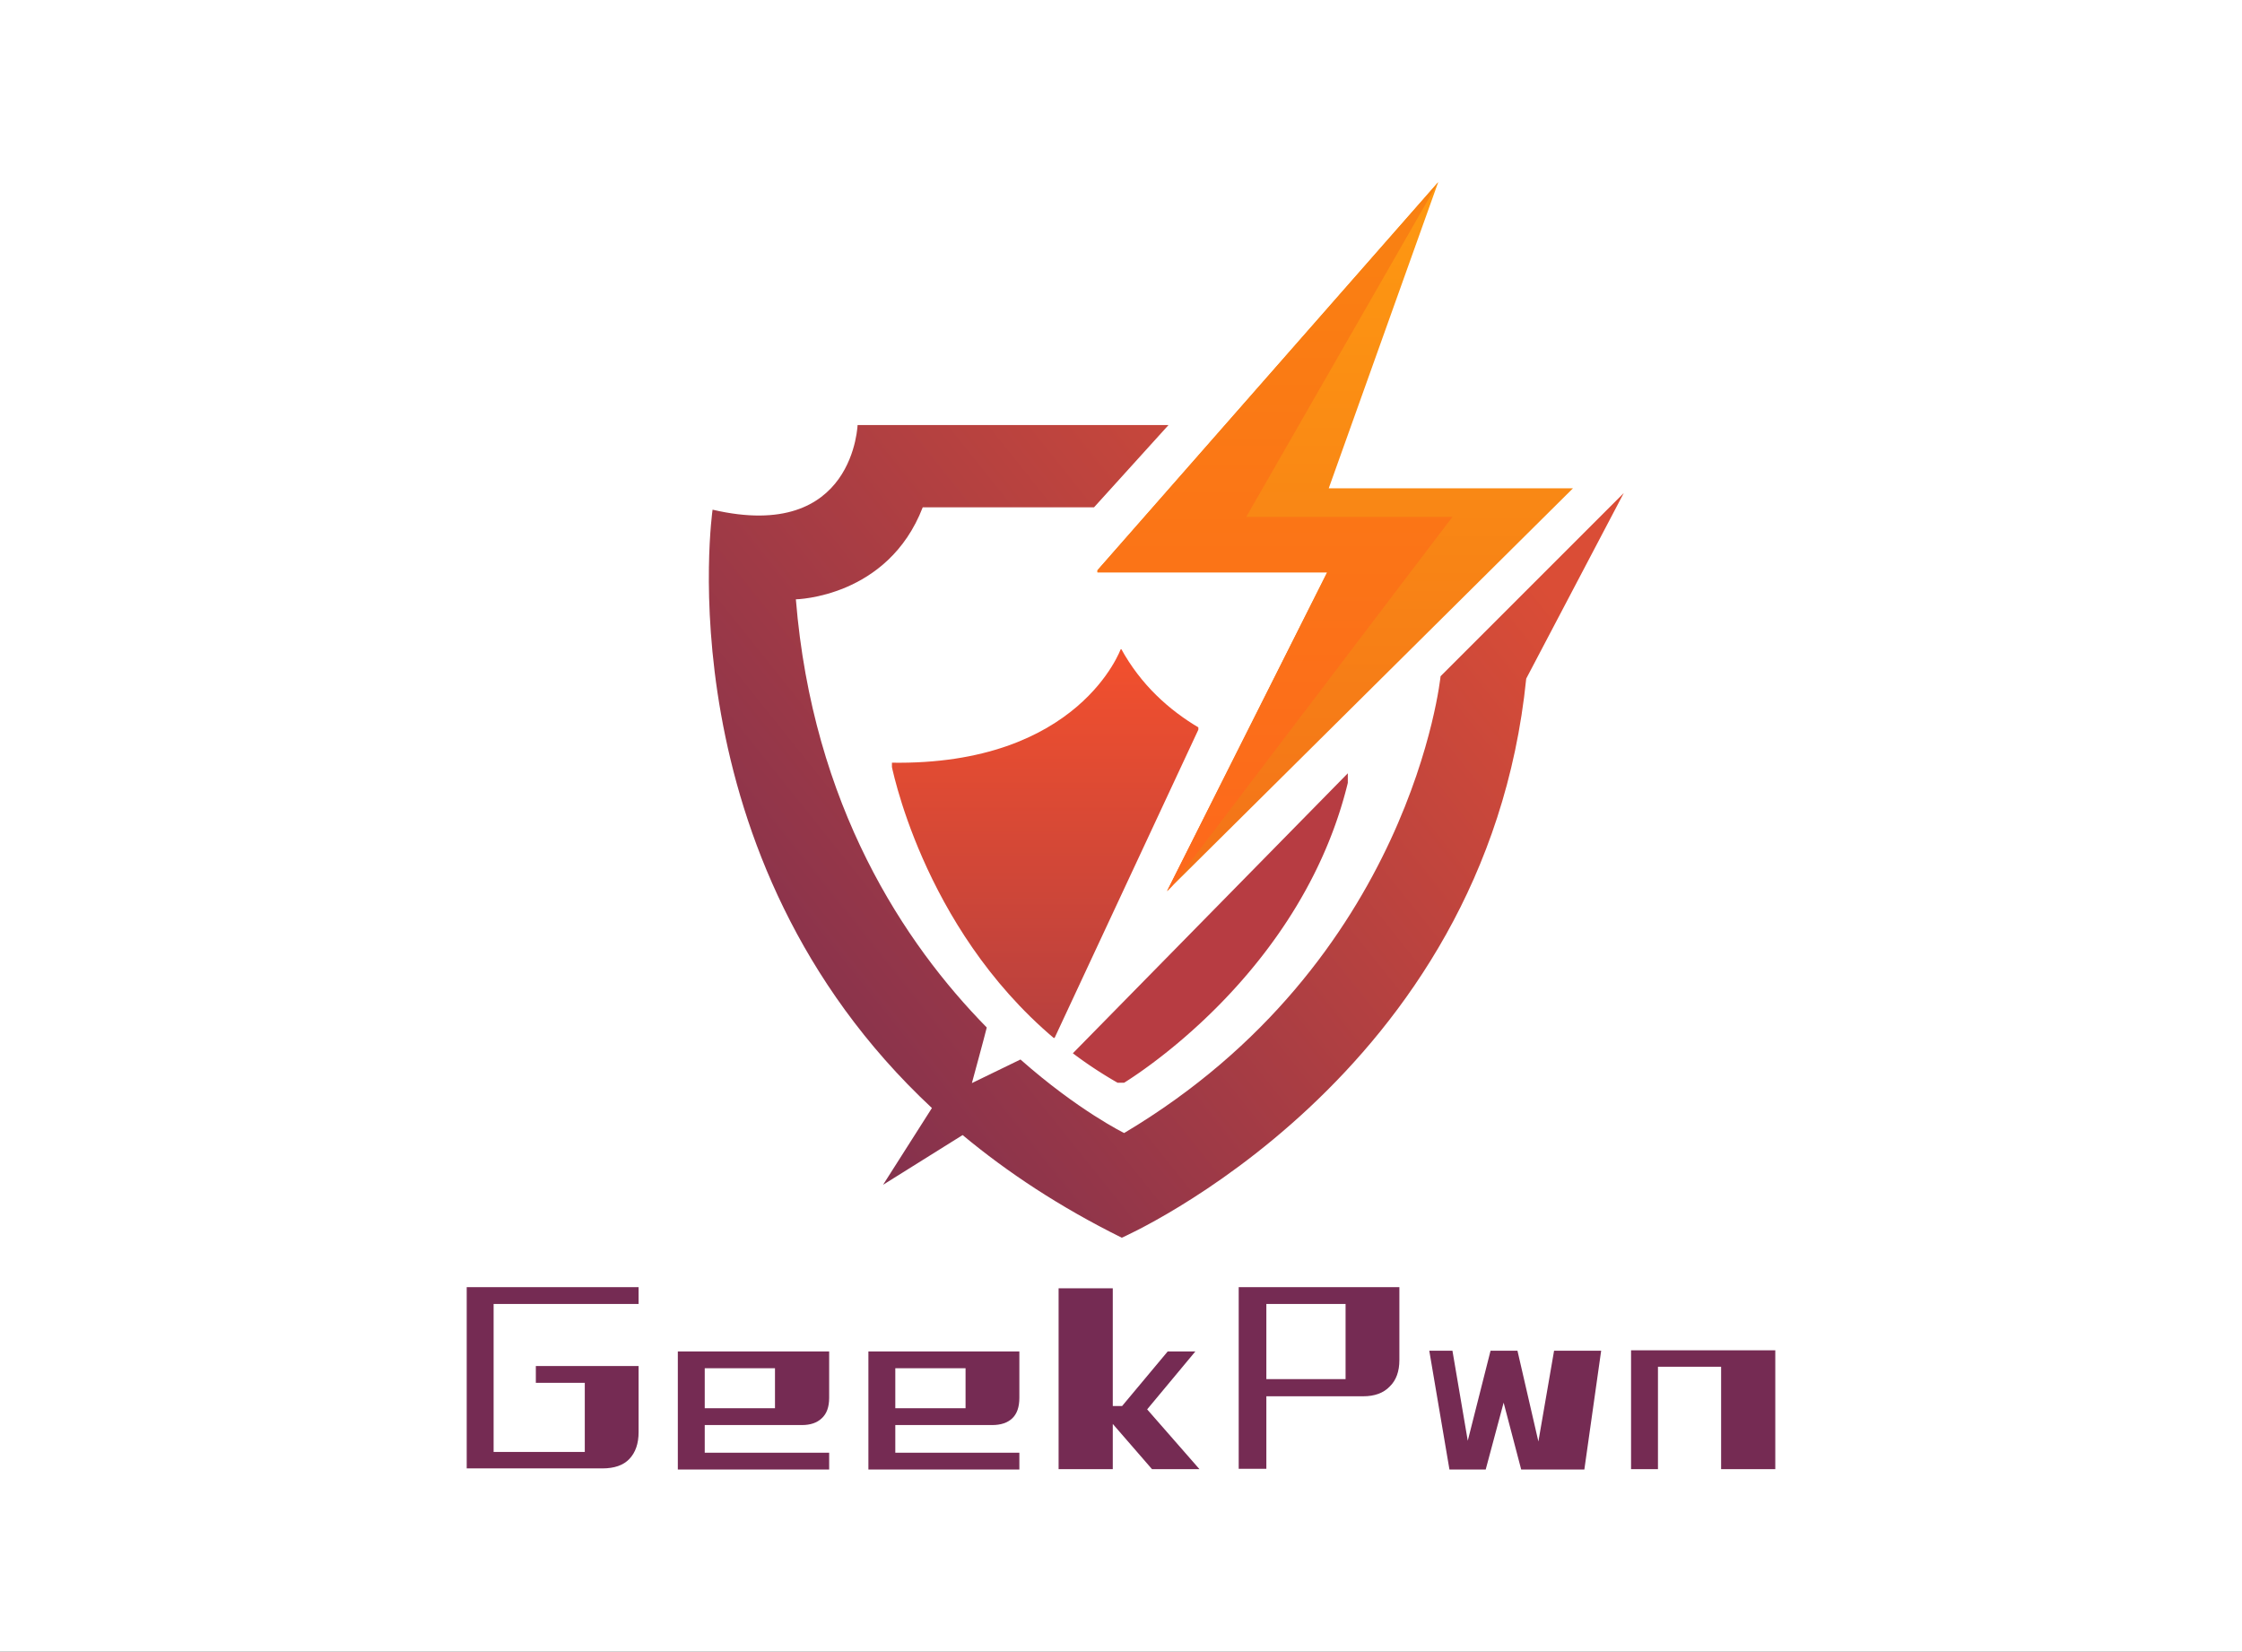
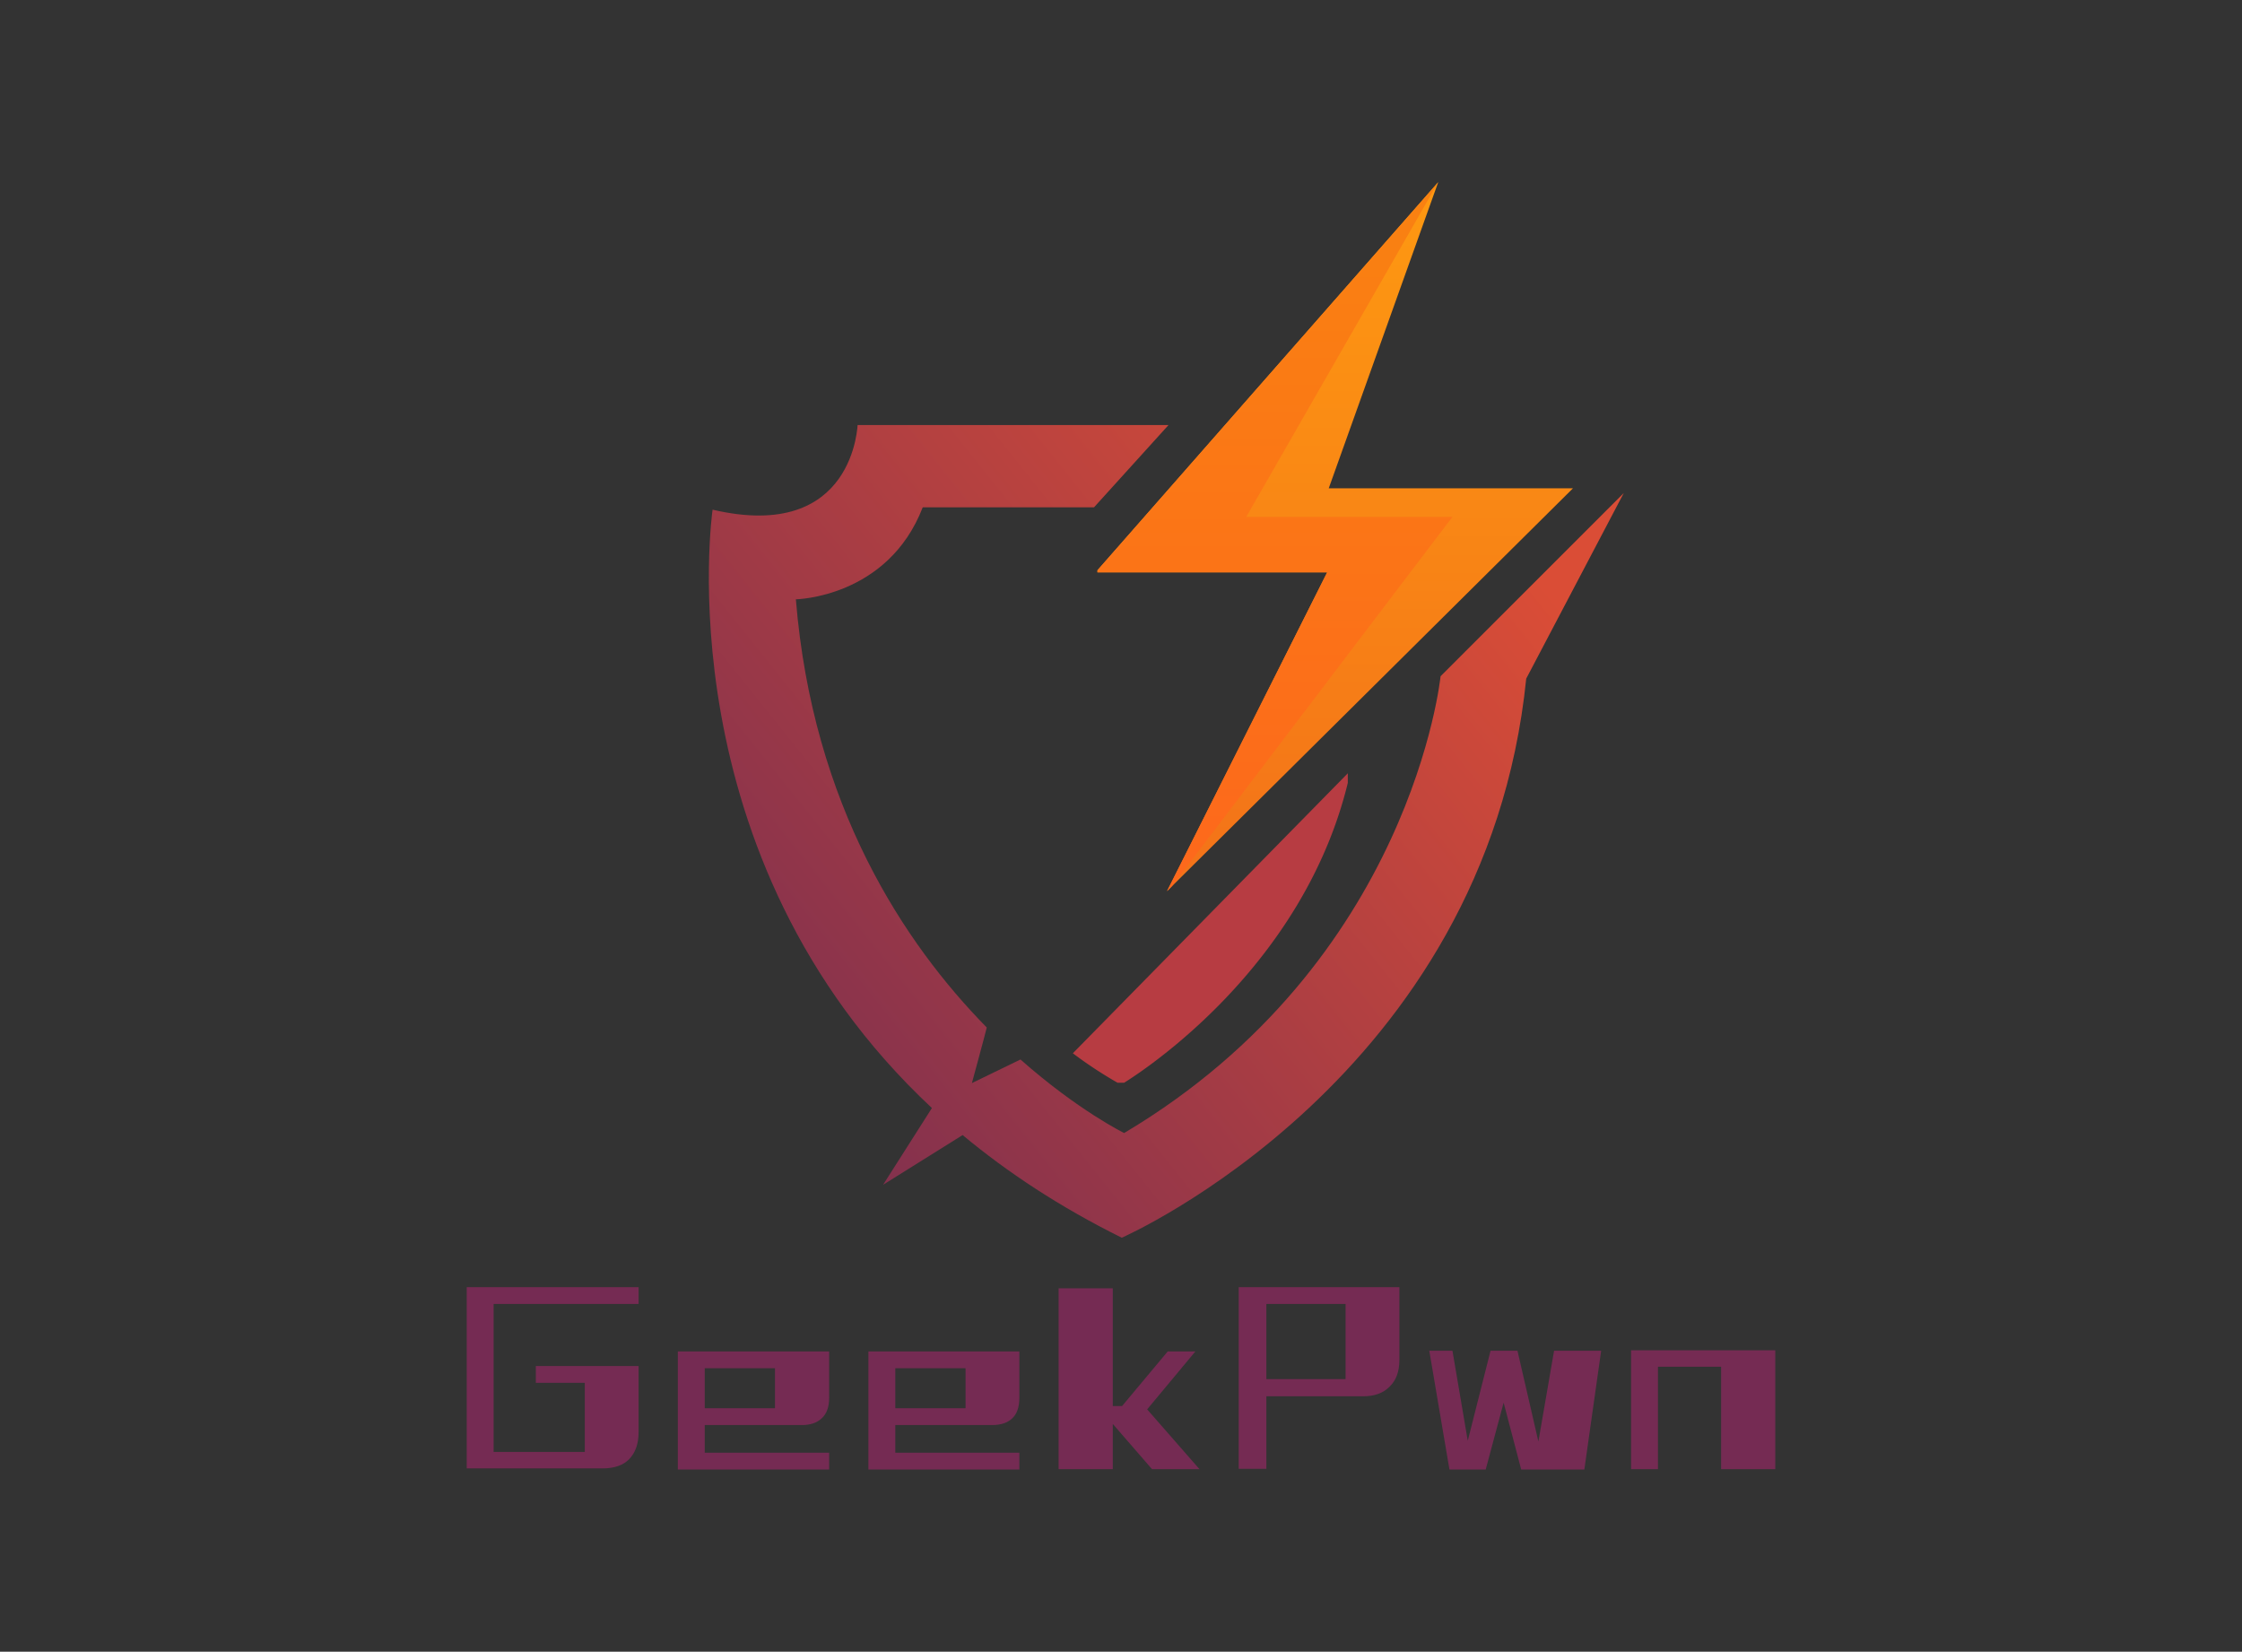
<svg xmlns="http://www.w3.org/2000/svg" height="100%" version="1.1" width="100%" preserveAspectRatio="xMidYMid meet" viewBox="0 0 600 442">
  <rect x="0" y="0" width="600" height="442" fill="#333333" stroke="none" />
  <desc>Created with Snap</desc>
  <defs />
  <g id="root" contentwidth="350.2" contentheight="344.5">
-     <rect class="background" height="2000%" width="2000%" y="-1000%" x="-1000%" style="" fill="#ffffff" />
    <g class="content" id="content" transform="matrix(1,0,0,1,1.7,24.75)">
      <g class="icon">
        <svg height="190" version="1.1" width="128" x="292" y="24" preserveAspectRatio="none" transform="matrix(1,0,0,1,0,0)">
          <desc>Created with Snap</desc>
          <defs />
          <svg viewBox="292 33 128 190">
            <defs>
              <linearGradient x1="50%" y1="0%" x2="50%" y2="100%" id="prefix-MiG-linearGradient-1">
                <stop stop-color="#FE9911" offset="0%" />
                <stop stop-color="#F37219" offset="100%" />
              </linearGradient>
              <linearGradient x1="50%" y1="0%" x2="50%" y2="99%" id="prefix-MiG-linearGradient-2">
                <stop stop-color="#F98211" offset="0%" />
                <stop stop-color="#FD681C" offset="100%" />
              </linearGradient>
              <linearGradient x1="-6%" y1="76%" x2="87%" y2="13%" id="prefix-MiG-linearGradient-3">
                <stop stop-color="#772D51" offset="0%" />
                <stop stop-color="#DA4D36" offset="100%" />
              </linearGradient>
              <linearGradient x1="50%" y1="100%" x2="50%" y2="0%" id="prefix-MiG-linearGradient-4">
                <stop stop-color="#B7403F" offset="0%" />
                <stop stop-color="#F3502D" offset="100%" />
                <stop stop-color="#F3502D" offset="100%" />
              </linearGradient>
            </defs>
            <path id="prefix-MiG-Fill-1" fill="url(#prefix-MiG-linearGradient-1)" d="M291.505 137.415h61.97l-42.867 85.313 1.266-1.258 107.39-106.554h-65.366L383.19 33z" />
          </svg>
        </svg>
        <svg height="190" version="1.1" width="96" x="292" y="24" preserveAspectRatio="none" transform="matrix(1,0,0,1,0,0)">
          <desc>Created with Snap</desc>
          <defs />
          <svg viewBox="292 33 96 190">
            <defs>
              <linearGradient x1="50%" y1="0%" x2="50%" y2="100%" id="prefix-0WD-linearGradient-1">
                <stop stop-color="#FE9911" offset="0%" />
                <stop stop-color="#F37219" offset="100%" />
              </linearGradient>
              <linearGradient x1="50%" y1="0%" x2="50%" y2="99%" id="prefix-0WD-linearGradient-2">
                <stop stop-color="#F98211" offset="0%" />
                <stop stop-color="#FD681C" offset="100%" />
              </linearGradient>
              <linearGradient x1="-6%" y1="76%" x2="87%" y2="13%" id="prefix-0WD-linearGradient-3">
                <stop stop-color="#772D51" offset="0%" />
                <stop stop-color="#DA4D36" offset="100%" />
              </linearGradient>
              <linearGradient x1="50%" y1="100%" x2="50%" y2="0%" id="prefix-0WD-linearGradient-4">
                <stop stop-color="#B7403F" offset="0%" />
                <stop stop-color="#F3502D" offset="100%" />
                <stop stop-color="#F3502D" offset="100%" />
              </linearGradient>
            </defs>
            <path id="prefix-0WD-Fill-2" fill="url(#prefix-0WD-linearGradient-2)" d="M291.505 137.415h61.97l-42.867 85.313 1.266-1.258 75.134-98.917H331.83L383.19 33z" />
          </svg>
        </svg>
        <svg height="218" version="1.1" width="245" x="188" y="89" preserveAspectRatio="none" transform="matrix(1,0,0,1,0,0)">
          <desc>Created with Snap</desc>
          <defs />
          <svg viewBox="188 98 245 218">
            <defs>
              <linearGradient x1="50%" y1="0%" x2="50%" y2="100%" id="prefix-Y85-linearGradient-1">
                <stop stop-color="#FE9911" offset="0%" />
                <stop stop-color="#F37219" offset="100%" />
              </linearGradient>
              <linearGradient x1="50%" y1="0%" x2="50%" y2="99%" id="prefix-Y85-linearGradient-2">
                <stop stop-color="#F98211" offset="0%" />
                <stop stop-color="#FD681C" offset="100%" />
              </linearGradient>
              <linearGradient x1="-6%" y1="76%" x2="87%" y2="13%" id="prefix-Y85-linearGradient-3">
                <stop stop-color="#772D51" offset="0%" />
                <stop stop-color="#DA4D36" offset="100%" />
              </linearGradient>
              <linearGradient x1="50%" y1="100%" x2="50%" y2="0%" id="prefix-Y85-linearGradient-4">
                <stop stop-color="#B7403F" offset="0%" />
                <stop stop-color="#F3502D" offset="100%" />
                <stop stop-color="#F3502D" offset="100%" />
              </linearGradient>
            </defs>
            <path d="M383.822 165.21s-7.637 76.4-84.68 122.242c0 0-12.309-6.026-27.746-19.678l-13 6.313s3.501-12.847 3.981-14.873c-22.01-22.401-46.58-59.282-51.09-114.584 0 0 24.61-.422 33.954-24.62h45.842l20.37-22.499h-83.616s-.633 32.046-38.838 23.133c0 0-13.496 92.75 58.698 160.12l-13.07 20.538 21.286-13.304c12.001 9.988 26.071 19.288 42.596 27.469 0 0 97.412-42.656 108.234-149.614l26.106-49.662-49.027 49.018Z" id="prefix-Y85-Fill-3" fill="url(#prefix-Y85-linearGradient-3)" />
          </svg>
        </svg>
        <svg height="84" version="1.1" width="74" x="285" y="181" preserveAspectRatio="none" transform="matrix(1,0,0,1,0,0)">
          <desc>Created with Snap</desc>
          <defs />
          <svg viewBox="285 190 74 84">
            <defs>
              <linearGradient x1="50%" y1="0%" x2="50%" y2="100%" id="prefix-qE_-linearGradient-1">
                <stop stop-color="#FE9911" offset="0%" />
                <stop stop-color="#F37219" offset="100%" />
              </linearGradient>
              <linearGradient x1="50%" y1="0%" x2="50%" y2="99%" id="prefix-qE_-linearGradient-2">
                <stop stop-color="#F98211" offset="0%" />
                <stop stop-color="#FD681C" offset="100%" />
              </linearGradient>
              <linearGradient x1="-6%" y1="76%" x2="87%" y2="13%" id="prefix-qE_-linearGradient-3">
                <stop stop-color="#772D51" offset="0%" />
                <stop stop-color="#DA4D36" offset="100%" />
              </linearGradient>
              <linearGradient x1="50%" y1="100%" x2="50%" y2="0%" id="prefix-qE_-linearGradient-4">
                <stop stop-color="#B7403F" offset="0%" />
                <stop stop-color="#F3502D" offset="100%" />
                <stop stop-color="#F3502D" offset="100%" />
              </linearGradient>
            </defs>
            <path d="M285.414 266.11a112.722 112.722 0 0 0 12.882 8.399s49.86-29.16 61.465-84.101l-74.347 75.703Z" id="prefix-qE_-Fill-5" fill="#B73C42" />
          </svg>
        </svg>
        <svg height="104" version="1.1" width="82" x="237" y="149" preserveAspectRatio="none" transform="matrix(1,0,0,1,0,0)">
          <desc>Created with Snap</desc>
          <defs />
          <svg viewBox="237 158 82 104">
            <defs>
              <linearGradient x1="50%" y1="0%" x2="50%" y2="100%" id="prefix-TEC-linearGradient-1">
                <stop stop-color="#FE9911" offset="0%" />
                <stop stop-color="#F37219" offset="100%" />
              </linearGradient>
              <linearGradient x1="50%" y1="0%" x2="50%" y2="99%" id="prefix-TEC-linearGradient-2">
                <stop stop-color="#F98211" offset="0%" />
                <stop stop-color="#FD681C" offset="100%" />
              </linearGradient>
              <linearGradient x1="-6%" y1="76%" x2="87%" y2="13%" id="prefix-TEC-linearGradient-3">
                <stop stop-color="#772D51" offset="0%" />
                <stop stop-color="#DA4D36" offset="100%" />
              </linearGradient>
              <linearGradient x1="50%" y1="100%" x2="50%" y2="0%" id="prefix-TEC-linearGradient-4">
                <stop stop-color="#B7403F" offset="0%" />
                <stop stop-color="#F3502D" offset="100%" />
                <stop stop-color="#F3502D" offset="100%" />
              </linearGradient>
            </defs>
-             <path d="M319.224 179.032c-8.045-4.745-15.63-11.534-20.93-21.246 0 0-11.034 31.409-61.544 30.56 0 0 8.043 43.72 43.704 73.808l38.77-83.121Z" id="prefix-TEC-Fill-7" fill="url(#prefix-TEC-linearGradient-4)" />
          </svg>
        </svg>
      </g>
      <g id="icon_name_and_slogan_gap">
            </g>
      <g class="name_and_slogan" id="name_and_slogan_id">
        <g class="name">
          <g id="nameDefaultGroup">
            <path d="M169.2 358.5 Q169.2 363.1 166.7 365.7 Q164.3 368.2 159.5 368.2 L159.5 368.2 L123.2 368.2 L123.2 319.7 L169.2 319.7 L169.2 324.2 L130.4 324.2 L130.4 363.8 L154.8 363.8 L154.8 345.3 L141.7 345.3 L141.7 340.8 L169.2 340.8 L169.2 358.5 M186.9 356.6 L186.9 364 L220.2 364 L220.2 368.5 L179.7 368.5 L179.7 336.9 L220.2 336.9 L220.2 349.3 Q220.2 353 218.2 354.8 Q216.3 356.6 212.9 356.6 L212.9 356.6 L186.9 356.6 M186.9 341.4 L186.9 352.1 L205.7 352.1 L205.7 341.4 L186.9 341.4 M237.9 356.6 L237.9 364 L271.1 364 L271.1 368.5 L230.7 368.5 L230.7 336.9 L271.1 336.9 L271.1 349.3 Q271.1 353 269.2 354.8 Q267.3 356.6 263.8 356.6 L263.8 356.6 L237.9 356.6 M237.9 341.4 L237.9 352.1 L256.7 352.1 L256.7 341.4 L237.9 341.4 M306.6 368.4 L296.1 356.3 L296.1 368.4 L281.6 368.4 L281.6 320 L296.1 320 L296.1 351.5 L298.6 351.5 L310.8 336.9 L318.2 336.9 L305.3 352.4 L319.3 368.4 L306.6 368.4 M337.2 368.3 L329.8 368.3 L329.8 319.7 L372.8 319.7 L372.8 339.2 Q372.8 343.8 370.2 346.3 Q367.7 348.9 363.1 348.9 L363.1 348.9 L337.2 348.9 L337.2 368.3 M337.2 344.3 L358.4 344.3 L358.4 324.2 L337.2 324.2 L337.2 344.3 M386.2 368.5 L380.8 336.7 L387 336.7 L391.1 360.8 L397.2 336.7 L404.4 336.7 L410 361 L414.2 336.7 L426.8 336.7 L422.3 368.5 L405.4 368.5 L400.7 350.6 L395.9 368.5 L386.2 368.5 M442 341 L442 368.4 L434.8 368.4 L434.8 336.6 L473.4 336.6 L473.4 368.4 L458.9 368.4 L458.9 341 L442 341 Z" style="" fill="#752b53" transform="matrix(1,0,0,1,0,0)" />
          </g>
        </g>
        <g class="slogan">
          <g id="sloganDefaultGroup" />
        </g>
      </g>
      <g class="border">
            </g>
    </g>
    <defs id="defs">
      <mask id="mask">
        <rect id="showAll" fill="white" x="188" y="24" width="245" height="283" />
        <rect id="hideNameBg" fill="black" x="0" y="0" width="0" height="0" stroke-width="2" stroke="black" />
        <rect id="hideSloganBg" fill="black" x="0" y="0" width="0" height="0" stroke-width="2" stroke="black" />
      </mask>
    </defs>
  </g>
</svg>